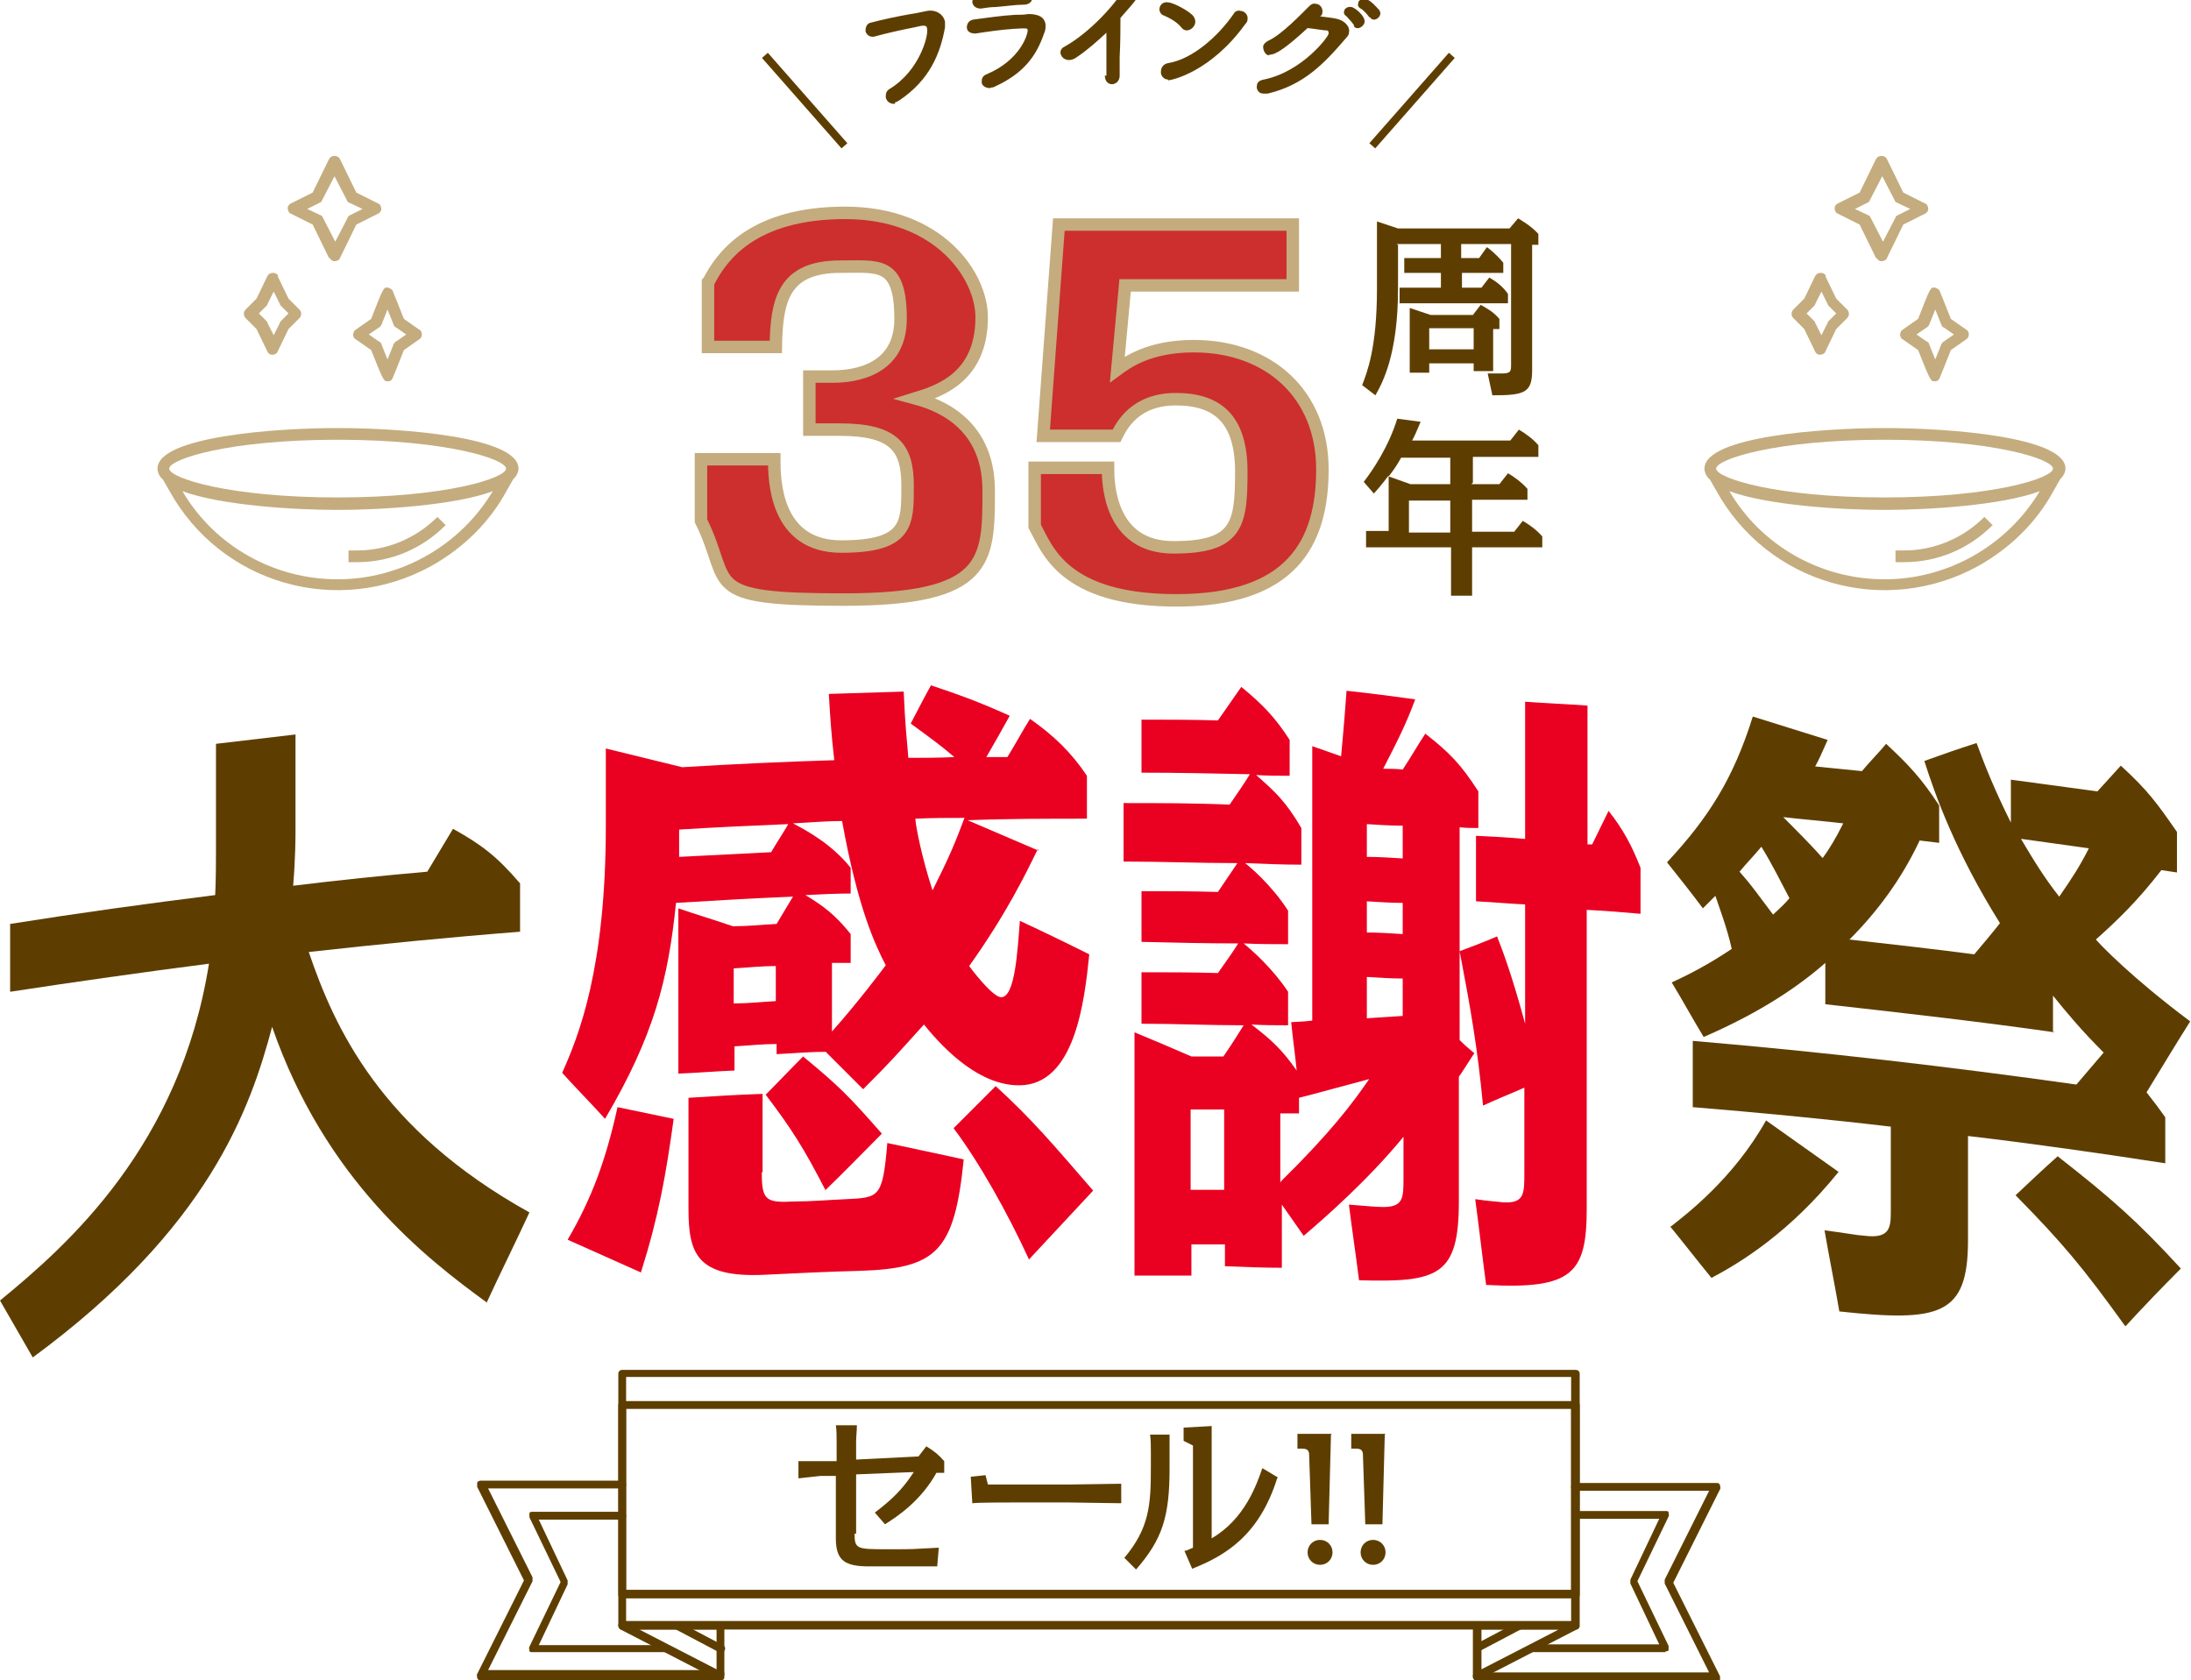
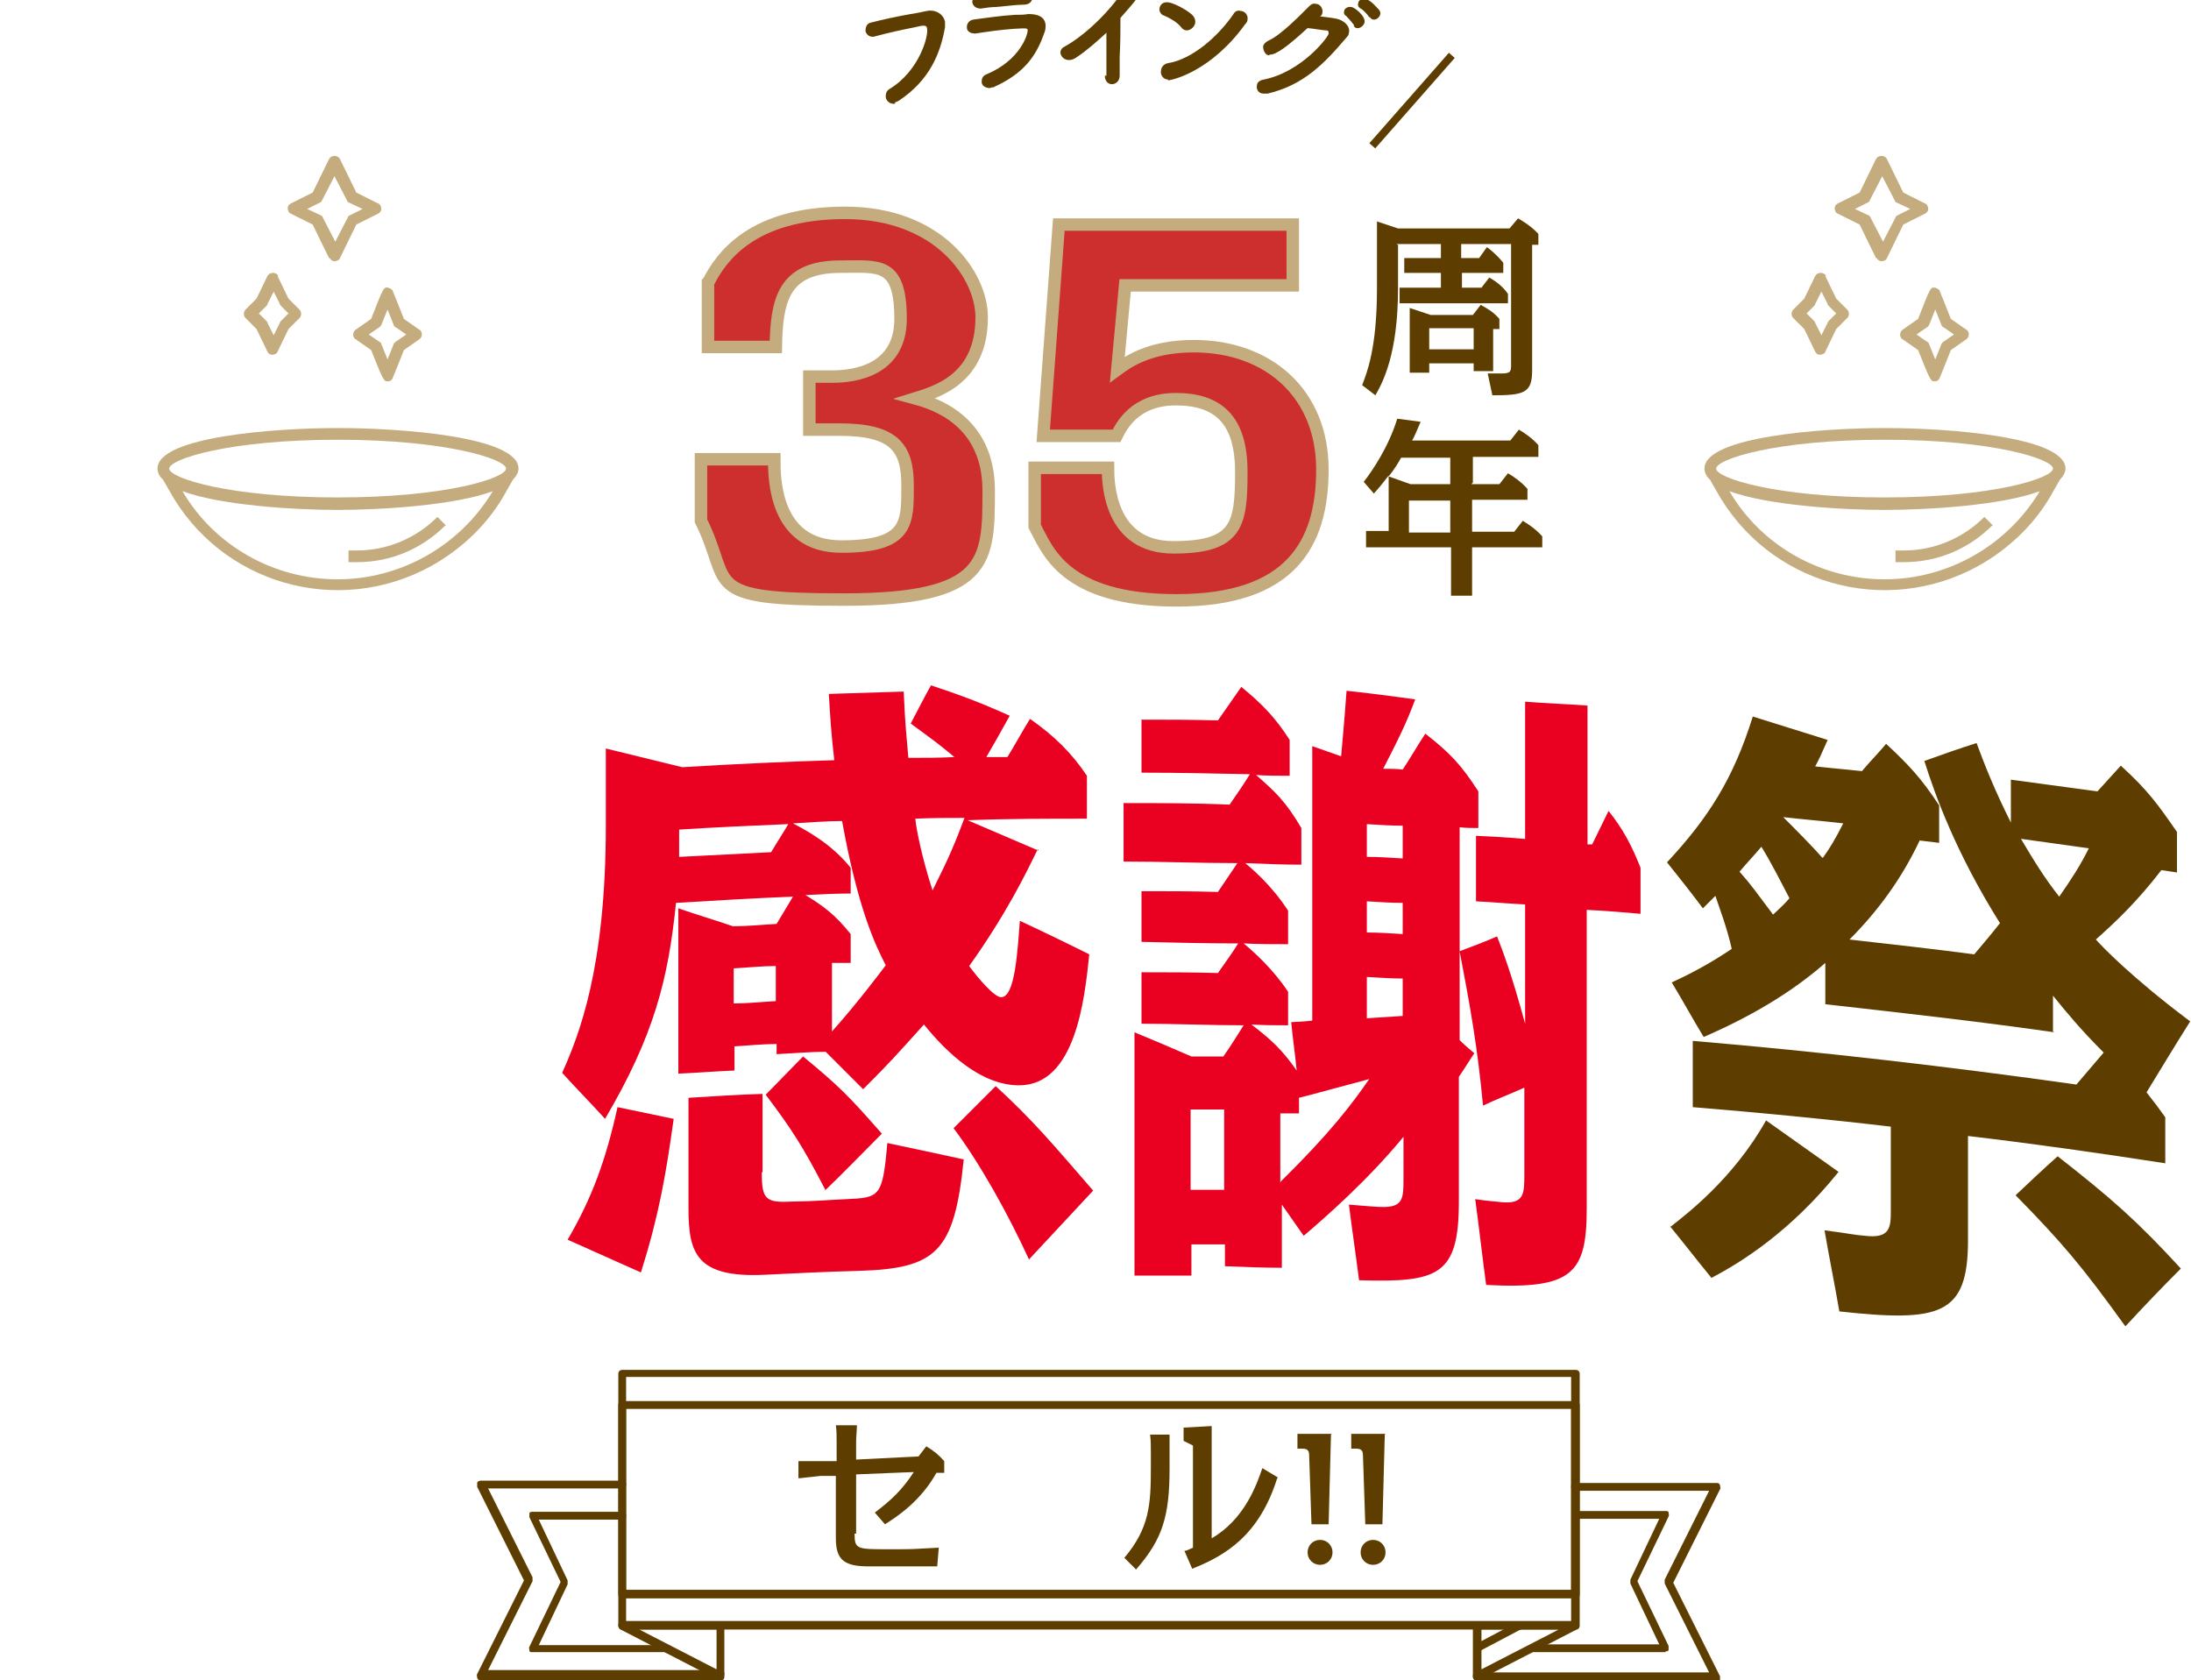
<svg xmlns="http://www.w3.org/2000/svg" id="_レイヤー_1" data-name="レイヤー_1" version="1.1" viewBox="0 0 281 215.5">
  <defs>
    <style>
      .st0 {
        fill: #cc2f2e;
      }

      .st1 {
        stroke: #c4ac7e;
        stroke-width: 1.6px;
      }

      .st1, .st2 {
        fill: none;
        stroke-miterlimit: 10;
      }

      .st2 {
        stroke: #5e3e00;
        stroke-width: 1px;
      }

      .st3 {
        fill: #c4ac7e;
      }

      .st4 {
        fill: #5e3e00;
      }

      .st5 {
        fill: #ea0021;
      }
    </style>
  </defs>
  <g>
    <g>
      <g>
-         <path class="st4" d="M62.5,167.1c-8-5.8-20.8-15.8-27.6-35.4-2.8,10.5-8.1,25.8-30.7,42.4C2.8,171.7,1.4,169.2,0,166.8c8.8-7.2,23.1-19.9,26.8-43.2-8.5,1.1-17,2.3-25.5,3.6v-8.7c8.8-1.4,17.5-2.6,26.3-3.7.1-2.1.1-4.7.1-5.6v-13.8c3.4-.4,6.8-.8,10.2-1.2v12.1c0,1,0,3.6-.3,7.3,5.7-.7,11.5-1.3,17.2-1.8,1.1-1.8,2.2-3.7,3.3-5.5,3.6,2,5.6,3.5,8.6,7v6.2c-9,.7-18.1,1.6-27.1,2.6,3.3,9.7,9.2,22.8,28.3,33.4-1.8,3.9-3.7,7.7-5.5,11.6Z" />
        <path class="st5" d="M133.1,108.9c-1.6,3.3-4.1,8.4-8.8,15,1.1,1.5,3.2,4,4.1,4,1.8,0,2.1-6,2.4-9.8,3,1.4,5.9,2.8,8.9,4.3-.6,5.9-1.8,16.8-9,16.8-4.9,0-9.3-4.2-12.2-7.8-3.8,4.2-4.2,4.7-7.8,8.3-1.6-1.6-3.2-3.2-4.8-4.8-2.1,0-4.2.2-6.3.3,0-.4,0-.9,0-1.3-1.8,0-3.6.2-5.4.3v3.1c-2.4.1-4.8.3-7.2.4v-21.2c2.3.8,4.7,1.5,7,2.3,1.9,0,3.8-.2,5.6-.3.7-1.2,1.4-2.3,2.1-3.5-5,.2-10,.5-15,.8-1,9.8-2.8,17-9.1,27.7-1.8-2-3.7-3.9-5.5-5.9,2.1-4.7,5.6-13.3,5.6-31.7v-9.9c3.3.8,6.5,1.6,9.8,2.4,6.5-.4,13-.7,19.5-.9-.4-3.5-.5-5.2-.7-8.5,3.2-.1,6.4-.2,9.6-.3.2,4.6.4,6,.6,8.5,2,0,3.9,0,5.9-.1-1.9-1.6-2.6-2.1-5.6-4.3.9-1.7,1.7-3.3,2.6-4.9,3.6,1.2,6.1,2.1,10.1,3.9-1,1.8-2,3.6-3,5.3.9,0,1.8,0,2.7,0,1-1.6,1.9-3.3,2.9-4.9,3,2.1,5.3,4.3,7.3,7.3v5.5c-5.1,0-10.2,0-15.3.2,3,1.3,6.1,2.6,9.1,3.9ZM72.8,159c3.1-5.3,4.9-10.2,6.4-17,2.4.5,4.8,1,7.2,1.5-1,7.2-1.9,12.4-4.2,19.7-3.1-1.4-6.3-2.8-9.4-4.2ZM101,105.7c-4.6.2-9.3.4-13.9.7,0,1.5,0,2.1,0,3.5,3.9-.2,7.8-.4,11.8-.6.7-1.2,1.5-2.4,2.2-3.6ZM97.7,150.4c0,3.5.5,3.9,4.1,3.7,2.2,0,4.5-.2,6.7-.3,4.3-.2,4.7-.2,5.3-7.2,3.3.7,6.6,1.4,9.8,2.1-1.2,11.9-3.5,14-13.5,14.3-4,.1-8.1.3-12.1.5-8.7.4-9.7-2.8-9.7-8.5v-14.2c3.2-.2,6.3-.4,9.5-.5v10ZM94.1,124.2v4.5c1.8,0,3.6-.2,5.4-.3,0-1.5,0-3,0-4.5-1.8,0-3.6.2-5.4.3ZM105.9,152.7c-2.9-5.6-4.3-7.8-7.7-12.3,1.6-1.6,3.2-3.3,4.8-4.9,4.6,3.8,5.8,5,10.1,9.9-2.4,2.4-4.8,4.9-7.3,7.3ZM106.7,132.3c3.3-3.7,6.3-7.7,6.9-8.5-1.4-2.7-3.6-7.4-5.6-18.5-2.1,0-4.2.2-6.3.3,1.9,1,5,2.7,7.4,5.7v3.3c-1.9,0-3.9.1-5.8.2,2.3,1.4,3.8,2.5,5.8,5v3.7c-.8,0-1.6,0-2.4,0,0,2.9,0,5.8,0,8.7ZM117.4,105.1c.1,1.1.8,4.8,2.2,9.1,2.2-4.4,2.9-6.1,4.1-9.3-2.1,0-4.2,0-6.3.1ZM132,161.6c-2.8-6.1-6.4-12.5-9.7-16.9,1.8-1.8,3.6-3.6,5.4-5.4,4.7,4.3,7.3,7.4,12.5,13.4-2.7,2.9-5.5,5.9-8.2,8.8Z" />
        <path class="st5" d="M189,135.2c-1.3,2-1.4,2.2-1.9,2.9v16c0,9.5-2.6,10.4-12.8,10.1-.4-3.2-.9-6.5-1.3-9.7,2.4.2,3.6.3,4.1.3,2.9.1,2.9-1.1,2.9-3.7,0-1.8,0-3.5,0-5.3-4.6,5.6-10.1,10.4-12.8,12.7-.9-1.3-1.9-2.7-2.8-4,0,2.7,0,5.4,0,8.1-2.4,0-4.8-.1-7.3-.2,0-.9,0-1.8,0-2.8-1.4,0-2.9,0-4.3,0v4c-2.4,0-4.8,0-7.3,0,0-10.4,0-20.8,0-31.2,2.4,1,4.8,2,7.3,3.1,1.4,0,2.8,0,4.1,0,.9-1.3,1.8-2.7,2.6-4-4.4,0-8.7-.2-13.1-.2v-6.6c3.3,0,6.5,0,9.8.1.9-1.3,1.8-2.5,2.6-3.8-4.1,0-8.3-.1-12.4-.2v-6.5c3.3,0,6.5,0,9.8.1.8-1.2,1.7-2.5,2.5-3.7-4.9,0-9.7-.2-14.6-.2,0-2.5,0-5,0-7.5,4.5,0,9.1,0,13.6.2.9-1.3,1.8-2.6,2.6-3.9-4.6-.1-9.3-.2-13.9-.2v-6.8c3.3,0,6.5,0,9.8.1,1-1.4,2-2.9,3-4.3,2.8,2.3,4.4,4,6.2,6.8v4.6c-1.4,0-2.9,0-4.3-.1,2.5,2.2,3.8,3.4,5.8,6.8,0,1.6,0,3.1,0,4.7-2.4,0-4.8-.1-7.2-.2.6.5,3.3,2.7,5.5,6.1,0,1.4,0,2.9,0,4.3-1.9,0-3.8,0-5.7-.1,1.2,1,3.7,3.2,5.7,6.2,0,1.4,0,2.9,0,4.3-1.6,0-3.1,0-4.7-.1,2.6,2,3.9,3.2,5.8,5.9-.2-2.1-.5-4.1-.7-6.2,1.8-.1,1.9-.1,2.7-.2,0-11.7,0-23.5,0-35.2,1.2.4,2.5.9,3.7,1.3.2-2.4.3-3,.7-8.4,2.9.3,5.9.7,8.8,1.1-1.1,3-2.1,5-4.1,8.9.8,0,1.7,0,2.5.1,1-1.5,1.9-3.1,2.9-4.6,3.2,2.5,4.6,4,6.8,7.4,0,1.6,0,3.1,0,4.7-.8,0-1.6,0-2.4-.1v27.3c.6.6,1.3,1.2,1.9,1.7ZM152.7,142.3v10.3c1.4,0,2.9,0,4.3,0,0-3.4,0-6.8,0-10.3-1.4,0-2.9,0-4.3,0ZM164.3,151.5c6.3-6.2,9.1-9.9,11.3-13.1-1.2.3-8.1,2.2-9,2.4,0,.7,0,1.3,0,2-.8,0-1.6,0-2.4,0,0,3,0,5.9,0,8.9ZM175.3,105.7v4.2c1.5,0,3,.1,4.6.2,0-1.4,0-2.8,0-4.2-1.5,0-3-.1-4.6-.2ZM175.3,115.6v4c1.5,0,3,.1,4.6.2,0-1.3,0-2.7,0-4-1.5,0-3-.1-4.6-.2ZM179.9,130.3c0-1.6,0-3.2,0-4.8-1.5,0-3-.1-4.6-.2v5.3c1.5-.1,3-.2,4.6-.3ZM195.6,90c2.7.2,5.3.3,8,.5v17.8c.2,0,.4,0,.6,0,.7-1.4,1.4-2.9,2.1-4.3,1.9,2.4,3,4.5,4.1,7.3v5.9c-2.3-.2-4.6-.4-6.9-.5v38.3c0,8.3-1.8,10.4-12.9,9.8-.5-3.7-.9-7.3-1.4-11,2,.3,2.8.3,3.5.4,2.8.2,2.8-1.1,2.8-3.7,0-3.7,0-7.3,0-11-1.8.8-3.6,1.5-5.3,2.3-.7-7.4-1.6-12.5-3-19.8,1.6-.6,3.2-1.2,4.8-1.9.7,1.8,1.8,4.6,3.6,11.2,0-5.1,0-10.2,0-15.3-2.1-.1-4.2-.3-6.3-.4,0-2.8,0-5.6,0-8.4,2.1.1,4.2.2,6.3.4,0-5.9,0-11.9,0-17.8Z" />
        <path class="st4" d="M263.5,132.4c-9.8-1.4-19.6-2.5-29.4-3.6v-5.3c-3.3,2.9-8.2,6.3-15.6,9.5-1.4-2.3-2.7-4.7-4.1-7,2.4-1.1,4.7-2.3,7.7-4.3-.6-2.7-1.6-5.3-2.1-6.8-.4.4-.5.5-1.6,1.6-1.5-2-3-3.9-4.6-5.9,5.3-5.7,8.5-10.7,11-18.7,3.2,1,6.4,2,9.6,3-.8,1.8-1.1,2.5-1.6,3.4,2,.2,4,.4,6,.6,1-1.2,2.1-2.3,3.1-3.5,2.9,2.7,4.5,4.4,6.8,7.9v4.8c-.8-.1-1.7-.2-2.5-.3-2.3,4.9-5.4,9.1-9,12.7,5.3.6,10.7,1.2,16,1.9,1.1-1.3,2.2-2.6,3.3-4-5.7-9.1-8.3-16.4-9.7-20.8,2.2-.8,4.5-1.6,6.7-2.3,1,2.7,2.2,5.8,4.4,10.2v-5.5c3.7.5,7.4,1,11.1,1.5,1-1.1,2-2.2,3-3.3,3.5,3.2,4.7,4.9,7.2,8.5v5.2c-.7-.1-1.3-.2-2-.3-3,3.9-5.7,6.5-8.4,8.9.6.7,4.6,4.9,12.1,10.5-1.9,3-3.7,6-5.6,9.1,1.1,1.4,1.7,2.2,2.4,3.2v5.9c-8.4-1.3-16.8-2.5-25.3-3.5v13.4c0,9.6-3.6,10.5-16.5,9.1-.6-3.5-1.3-6.9-1.9-10.4,3.2.4,3.8.6,5.2.7,3.3.4,3.3-1.2,3.3-3.3v-10.7c-8.5-1-16.9-1.8-25.4-2.5v-8.5c16.5,1.4,32.9,3.3,49.2,5.6,1.2-1.4,2.3-2.7,3.5-4.1-3-3-4.8-5.2-6.5-7.3v4.6ZM214.3,157.3c1.9-1.5,8-6.1,12.2-13.6,3.1,2.2,6.2,4.4,9.3,6.6-6.2,7.7-12.5,11.6-16.3,13.6-1.8-2.2-3.5-4.4-5.3-6.6ZM225.9,108.6c-1,1.2-1.8,2-2.8,3.2,1.6,1.8,2.1,2.6,4.3,5.5,1.2-1.1,1.6-1.5,2.1-2.1-1.1-2.1-2.3-4.5-3.6-6.6ZM233.8,110c.8-1.1,1.6-2.4,2.6-4.4-2.6-.3-5.1-.5-7.7-.8,1.4,1.4,3.8,3.8,5,5.2ZM272.5,170c-5.4-7.5-8-10.6-14-16.7,1.8-1.7,3.6-3.4,5.4-5,6.9,5.4,10.2,8.3,15.8,14.4-2.4,2.4-4.8,4.9-7.1,7.4ZM259.2,107.6c1.6,2.7,3,5,4.9,7.4,1.6-2.3,2.7-4,3.8-6.2-2.9-.4-5.8-.8-8.6-1.2Z" />
      </g>
      <g>
        <g>
          <path class="st0" d="M90.9,36.1c1.6-3.1,5.5-8.8,17.5-8.8s17.5,8,17.5,13.4c0,7.8-5.6,9.5-8.5,10.4,2.2.6,9.4,2.7,9.4,11.8s0,14-18.6,14-14.2-1.9-18.3-10.1v-7.9h9.4c0,2.4,0,11.2,8.6,11.2s8.5-3,8.5-7.8-1.6-7.2-8.7-7.2h-3.9v-6.8h2.8c1.5,0,8.9,0,8.9-7.4s-2.8-6.7-7.7-6.7c-7.4,0-8.2,4.4-8.3,10.3h-8.7v-8.3Z" />
          <path class="st0" d="M165.8,28.8v7.8h-21.5l-1,10.8c1.1-.8,3.9-3,9.8-3,9.7,0,16.5,6.2,16.5,15.8s-4.1,16.8-18.7,16.8-16.6-6.6-18.2-9.5v-7.5h9.4c0,2,.2,10.2,8.4,10.2s8.7-2.9,8.7-9.7-3.1-9.3-8.4-9.3-7,3.5-7.6,4.7h-9.4l2-27.1h30Z" />
        </g>
        <g>
          <path class="st1" d="M90.9,36.1c1.6-3.1,5.5-8.8,17.5-8.8s17.5,8,17.5,13.4c0,7.8-5.6,9.5-8.5,10.4,2.2.6,9.4,2.7,9.4,11.8s0,14-18.6,14-14.2-1.9-18.3-10.1v-7.9h9.4c0,2.4,0,11.2,8.6,11.2s8.5-3,8.5-7.8-1.6-7.2-8.7-7.2h-3.9v-6.8h2.8c1.5,0,8.9,0,8.9-7.4s-2.8-6.7-7.7-6.7c-7.4,0-8.2,4.4-8.3,10.3h-8.7v-8.3Z" />
          <path class="st1" d="M165.8,28.8v7.8h-21.5l-1,10.8c1.1-.8,3.9-3,9.8-3,9.7,0,16.5,6.2,16.5,15.8s-4.1,16.8-18.7,16.8-16.6-6.6-18.2-9.5v-7.5h9.4c0,2,.2,10.2,8.4,10.2s8.7-2.9,8.7-9.7-3.1-9.3-8.4-9.3-7,3.5-7.6,4.7h-9.4l2-27.1h30Z" />
        </g>
      </g>
      <g>
        <path class="st4" d="M179.3,31.4v5.6c0,8.5-2,12.1-2.9,13.7l-1.7-1.3c.6-1.6,1.9-4.7,1.9-12.4v-8.6l2.7.9h14.3l1.1-1.3c.3.2,1.6.9,2.6,2v1.4h-.8v16.1c0,2.9-1,3.2-5.1,3.2l-.6-2.8c.5,0,1.2,0,1.8,0,1.2,0,1.2-.3,1.2-1.2v-15.4h-6.4v1.8h2.3l1-1.4c.3.2,1.2.9,2.1,2v1.3h-5.3v1.9h2.5l1-1.3c.9.5,1.8,1.2,2.4,2.1v1.2h-13.9v-2h5.3v-1.9h-4.7v-1.9h4.7v-1.8h-5.7ZM191.5,47.6h-2.5v-1h-5.7v1.2h-2.5v-8.3l2.7.9h5.4l1-1.3c1.1.6,1.7,1,2.4,1.8v1.3h-.8v5.4ZM189,42.1h-5.7v2.7h5.7v-2.7Z" />
        <path class="st4" d="M188.7,62.1h3.6l1.1-1.4c.7.4,1.7,1.1,2.5,2v1.4h-7.1v4.1h5.4l1.1-1.4c1,.6,1.8,1.2,2.5,2v1.4h-9v6.2h-2.7v-6.2h-10.9v-2.1h2.9v-7.1c-.2.2-.8,1.1-1.9,2.3l-1.3-1.5c1.1-1.4,3.2-4.5,4.3-8.1l3,.4c-.5,1.2-.9,2.1-1.1,2.4h12.6l1.1-1.4c1,.6,1.8,1.2,2.5,2v1.5h-8.4v3.3ZM186,58.7h-6.3c-.4.7-.8,1.4-1.6,2.4l2.8,1h5.1v-3.3ZM186,64.2h-5.3v4.1h5.3v-4.1Z" />
      </g>
      <g>
        <path class="st4" d="M114.8,13.3c-.6.1-1.1-.3-1.2-.8,0-.4,0-.8.5-1.1,3.8-2.3,5-6.8,4.8-7.7,0-.5-.4-.5-1.6-.2-1.5.3-3.4.7-5.2,1.2,0,0,0,0,0,0-.6.1-1-.3-1.1-.7,0-.4.1-1,.7-1.1,1.5-.4,3.4-.8,5.1-1.1.8-.1,1.5-.3,2.1-.4,1.1-.2,2.1.4,2.3,1.4,0,.2,0,.5,0,.7-.6,3.4-2,6.8-5.9,9.4-.2.1-.3.2-.5.2Z" />
        <path class="st4" d="M127.4,11.2c-.1,0-.3,0-.4.1-.6,0-1.1-.3-1.1-.8,0-.4.1-.8.7-1,4.2-1.8,5.2-5,5.2-5.6,0-.3-.1-.3-1.8-.2-1.6.1-3.6.4-4.9.6,0,0,0,0,0,0-.7,0-1.1-.3-1.1-.8,0-.4.2-.9.9-1,1.6-.2,3.5-.5,5.3-.6.6,0,1.1,0,1.7-.1,1.3,0,2.1.4,2.2,1.4,0,.3,0,.7-.2,1.1-1,2.9-2.6,5.1-6.3,6.8ZM131.3-1.1c.7,0,1.1.4,1.1.8,0,.4-.3.9-1.1.9-1,0-2.3.2-3.6.3-.6,0-1.3.1-1.9.2-.6,0-1-.3-1.1-.8,0-.4.2-.9,1-1,0,0,0,0,0,0,.8,0,1.7-.2,2.7-.3,1,0,1.9-.2,2.8-.3,0,0,0,0,0,0Z" />
        <path class="st4" d="M141.9,9.7c0-1.2,0-3.6,0-5.5-1.2,1.1-2.4,2.2-3.9,3.2-.3.2-.6.3-.9.3-.6,0-1-.4-1.1-.9,0-.3.1-.6.5-.8,2.7-1.5,5.8-4.5,7.7-7.4.3-.4.6-.5.9-.5.5,0,1,.5,1,1,0,.3,0,.5-2.4,3.2,0,1.1,0,3.2-.1,5,0,1,0,1.8,0,2.4,0,0,0,0,0,0,0,.7-.5,1.1-1,1.1-.4,0-.9-.3-.9-1.1,0,0,0,0,0,0Z" />
        <path class="st4" d="M151.4,3.4c-.5-.6-1.4-1.1-2.1-1.4-.4-.1-.6-.5-.6-.8,0-.5.4-1,1.1-.9.5,0,2.2.8,3.1,1.6.3.3.4.6.4.9,0,.6-.6,1.1-1.1,1.1-.2,0-.5-.1-.7-.4ZM149.8,10.2c-.6,0-1-.6-.9-1.1,0-.4.3-.9.9-1,3.1-.5,6.4-3.4,8.4-6.3.2-.4.6-.5.9-.4.5,0,1,.5.9,1.1,0,.2-.1.4-.3.6-4.4,6.1-9.4,7.2-9.9,7.2Z" />
        <path class="st4" d="M162.8,7.1c-.5,0-.8-.6-.8-1.1,0-.3.3-.6.7-.8,1.6-.7,4.2-3.4,5.2-4.4.3-.3.6-.4.9-.3.5,0,.9.6.8,1.1,0,.2-.1.4-.3.5,0,0,1.7.2,2.1.3,1,.2,1.8,1,1.6,1.8,0,.2-.1.4-.3.6-2.9,3.4-5.5,6.1-10.1,7.2-.2,0-.4,0-.6,0-.6,0-.9-.6-.8-1,0-.4.3-.7.9-.8,4.9-1,8.3-5.5,8.3-5.9,0-.2,0-.4-.3-.4-.4,0-1.4-.2-2.4-.3-2.5,2.3-4.1,3.5-4.9,3.4ZM173.7,3.3c-.1-.2-.8-1-1-1.2-.3-.2-.4-.4-.3-.7,0-.3.5-.6.9-.5.4,0,1.9,1.2,1.7,2-.1.4-.6.8-1,.7-.1,0-.3-.1-.4-.3ZM175.6,2.2c-.1-.2-.8-1-1.1-1.1-.3-.2-.4-.4-.3-.7,0-.4.5-.6,1-.5.6.1,1.5,1.2,1.7,1.4.1.2.2.4.1.6-.1.4-.6.7-.9.6-.1,0-.3-.1-.4-.3Z" />
      </g>
-       <line class="st2" x1="108.3" y1="18.7" x2="98.1" y2="7.1" />
      <line class="st2" x1="176" y1="18.7" x2="186.2" y2="7.1" />
    </g>
    <g>
      <path class="st3" d="M43.3,54.9c-8,0-23.1,1.1-23.1,5.2,0,.5.3,1.1.7,1.4l.8,1.4c6.6,12,21.6,16.3,33.6,9.7,4.1-2.3,7.5-5.6,9.7-9.7l.8-1.4c.4-.4.7-.9.7-1.4,0-4.1-15.1-5.2-23.1-5.2ZM43.3,56.4c14,0,21.6,2.5,21.6,3.7s-7.6,3.7-21.6,3.7-21.6-2.5-21.6-3.7,7.6-3.7,21.6-3.7ZM43.3,74.3c-8.2,0-15.8-4.3-19.9-11.3,4.9,1.8,14.2,2.4,19.9,2.4s15.1-.6,19.9-2.4c-4.2,7-11.8,11.3-19.9,11.3Z" />
      <path class="st3" d="M57.2,67.4l-1.1-1.1c-2.7,2.7-6.4,4.3-10.3,4.3h-1.1v1.5h1.1c4.3,0,8.3-1.7,11.3-4.7Z" />
      <path class="st3" d="M42.3,33.1c.2.4.6.5,1,.3.1,0,.3-.2.3-.3l2.1-4.3,2.8-1.4c.4-.2.5-.6.3-1,0-.1-.2-.3-.3-.3l-2.8-1.4-2.1-4.3c-.2-.4-.7-.5-1.1-.3-.1,0-.2.2-.3.3l-2.1,4.3-2.8,1.4c-.4.2-.5.6-.3,1,0,.1.2.3.3.3l2.8,1.4,2.1,4.3ZM41,26c.1,0,.3-.2.3-.3l1.6-3.1,1.6,3.1c0,.1.2.3.3.3l1.7.8-1.6.8c-.1,0-.3.2-.3.3l-1.6,3.1-1.6-3.1c0-.1-.2-.3-.3-.3l-1.7-.8,1.6-.8Z" />
      <path class="st3" d="M35.7,35.4c-.2-.4-.7-.5-1.1-.3-.1,0-.2.2-.3.3l-1.4,2.9-1.4,1.4c-.3.3-.3.8,0,1.1l1.4,1.4,1.4,2.9c.2.4.6.5,1,.3.1,0,.3-.2.3-.3l1.4-2.9,1.4-1.4c.3-.3.3-.8,0-1.1l-1.4-1.4-1.4-2.9ZM36,41.2c0,0-.1.1-.1.2l-.8,1.6-.8-1.6c0,0,0-.1-.1-.2l-1-1,1-1c0,0,.1-.1.1-.2l.8-1.6.8,1.6c0,0,0,.1.1.2l1,1-1,1Z" />
      <path class="st3" d="M45.6,43.5l2,1.4c1.4,3.5,1.6,4,2,4,0,0,.2,0,.2,0,.3,0,.5-.2.6-.5,0,0,1.1-2.7,1.4-3.5l2-1.4c.3-.2.4-.7.2-1,0,0-.1-.2-.2-.2l-2-1.4c-.3-.8-1.4-3.5-1.4-3.5,0-.2-.3-.4-.6-.5-.6-.1-.6-.1-2.2,4l-2,1.4c-.3.2-.4.7-.2,1,0,0,.1.2.2.2h0ZM48.6,42c.1,0,.2-.2.3-.3,0,0,.4-1,.8-2,.2.5.5,1.2.8,2,0,.1.2.3.3.3l1.3.9-1.3.9c-.1,0-.2.2-.3.3-.3.8-.6,1.5-.8,2-.4-1-.8-2-.8-2,0-.1-.2-.3-.3-.3l-1.3-.9,1.3-.9Z" />
    </g>
    <g>
      <path class="st3" d="M241.7,54.9c-8,0-23.1,1.1-23.1,5.2,0,.5.3,1.1.7,1.4l.8,1.4c6.6,12,21.6,16.3,33.6,9.7,4.1-2.3,7.5-5.6,9.7-9.7l.8-1.4c.4-.4.7-.9.7-1.4,0-4.1-15.1-5.2-23.1-5.2ZM241.7,56.4c14,0,21.6,2.5,21.6,3.7s-7.6,3.7-21.6,3.7-21.6-2.5-21.6-3.7,7.6-3.7,21.6-3.7ZM241.7,74.3c-8.2,0-15.8-4.3-19.9-11.3,4.9,1.8,14.2,2.4,19.9,2.4s15.1-.6,19.9-2.4c-4.2,7-11.8,11.3-19.9,11.3Z" />
      <path class="st3" d="M255.6,67.4l-1.1-1.1c-2.7,2.7-6.4,4.3-10.3,4.3h-1.1v1.5h1.1c4.3,0,8.3-1.7,11.3-4.7Z" />
      <path class="st3" d="M240.7,33.1c.2.4.6.5,1,.3.1,0,.3-.2.3-.3l2.1-4.3,2.8-1.4c.4-.2.5-.6.3-1,0-.1-.2-.3-.3-.3l-2.8-1.4-2.1-4.3c-.2-.4-.7-.5-1.1-.3-.1,0-.2.2-.3.3l-2.1,4.3-2.8,1.4c-.4.2-.5.6-.3,1,0,.1.2.3.3.3l2.8,1.4,2.1,4.3ZM239.5,26c.1,0,.3-.2.3-.3l1.6-3.1,1.6,3.1c0,.1.2.3.3.3l1.7.8-1.6.8c-.1,0-.3.2-.3.3l-1.6,3.1-1.6-3.1c0-.1-.2-.3-.3-.3l-1.7-.8,1.6-.8Z" />
      <path class="st3" d="M234.2,35.4c-.2-.4-.7-.5-1.1-.3-.1,0-.2.2-.3.3l-1.4,2.9-1.4,1.4c-.3.3-.3.8,0,1.1l1.4,1.4,1.4,2.9c.2.4.6.5,1,.3.1,0,.3-.2.3-.3l1.4-2.9,1.4-1.4c.3-.3.3-.8,0-1.1l-1.4-1.4-1.4-2.9ZM234.5,41.2c0,0-.1.1-.1.2l-.8,1.6-.8-1.6c0,0,0-.1-.1-.2l-1-1,1-1c0,0,.1-.1.1-.2l.8-1.6.8,1.6c0,0,0,.1.1.2l1,1-1,1Z" />
      <path class="st3" d="M244,43.5l2,1.4c1.4,3.5,1.6,4,2,4,0,0,.2,0,.2,0,.3,0,.5-.2.6-.5,0,0,1.1-2.7,1.4-3.5l2-1.4c.3-.2.4-.7.2-1,0,0-.1-.2-.2-.2l-2-1.4c-.3-.8-1.4-3.5-1.4-3.5,0-.2-.3-.4-.6-.5-.6-.1-.6-.1-2.2,4l-2,1.4c-.3.2-.4.7-.2,1,0,0,.1.2.2.2h0ZM247.1,42c.1,0,.2-.2.3-.3,0,0,.4-1,.8-2,.2.5.5,1.2.8,2,0,.1.2.3.3.3l1.3.9-1.3.9c-.1,0-.2.2-.3.3-.3.8-.6,1.5-.8,2-.4-1-.8-2-.8-2,0-.1-.2-.3-.3-.3l-1.3-.9,1.3-.9Z" />
    </g>
  </g>
  <g>
    <path class="st4" d="M202.1,209h-122.3c-.3,0-.5-.2-.5-.5v-32.3c0-.3.2-.5.5-.5h122.3c.3,0,.5.2.5.5v32.3c0,.3-.2.5-.5.5ZM80.3,207.9h121.2s0-31.3,0-31.3h-121.2s0,31.3,0,31.3Z" />
    <g>
      <path class="st4" d="M92.4,215.5c0,0-.2,0-.2,0l-12.6-6.5c-.2-.1-.3-.4-.3-.6,0-.2.3-.4.5-.4h12.6c.3,0,.5.2.5.5v6.5c0,.2,0,.4-.3.5,0,0-.2,0-.3,0ZM82,209l9.9,5.1v-5.1s-9.9,0-9.9,0Z" />
      <path class="st4" d="M92.4,215.5h-30.7c-.2,0-.4,0-.5-.3,0-.2-.1-.4,0-.5l6-12-6-12c0-.2,0-.4,0-.5,0-.2.3-.3.5-.3h18.1c.3,0,.5.2.5.5s-.2.5-.5.5h-17.2s5.7,11.4,5.7,11.4c0,.1,0,.3,0,.5l-5.7,11.4h29.8c.3,0,.5.2.5.5s-.2.5-.5.5Z" />
      <path class="st4" d="M85.4,211.9h-17.1c-.2,0-.4,0-.4-.2,0-.2-.1-.3,0-.5l4-8.3-4-8.3c0-.2,0-.4,0-.5,0-.2.3-.2.4-.2h11.5c.3,0,.5.2.5.5s-.2.5-.5.5h-10.7s3.7,7.8,3.7,7.8c0,.1,0,.3,0,.5l-3.7,7.8h16.3c.3,0,.5.2.5.5s-.2.5-.5.5Z" />
-       <path class="st4" d="M92.4,211.9c0,0-.2,0-.2,0l-5.5-2.9c-.3-.1-.4-.5-.2-.7.1-.3.5-.4.7-.2l5.5,2.9c.3.1.4.5.2.7,0,.2-.3.3-.5.3Z" />
+       <path class="st4" d="M92.4,211.9c0,0-.2,0-.2,0l-5.5-2.9l5.5,2.9c.3.1.4.5.2.7,0,.2-.3.3-.5.3Z" />
    </g>
    <g>
      <path class="st4" d="M189.5,215.5c0,0-.2,0-.3,0-.2,0-.3-.3-.3-.5v-6.5c0-.3.2-.5.5-.5h12.6c.2,0,.5.2.5.4,0,.2,0,.5-.3.6l-12.6,6.5c0,0-.2,0-.2,0ZM190,209v5.1s9.9-5.1,9.9-5.1h-9.9Z" />
      <path class="st4" d="M220.1,215.5h-30.7c-.3,0-.5-.2-.5-.5s.2-.5.5-.5h29.8s-5.7-11.4-5.7-11.4c0-.1,0-.3,0-.5l5.7-11.4h-17.2c-.3,0-.5-.2-.5-.5s.2-.5.5-.5h18.1c.2,0,.4,0,.5.3,0,.2.1.4,0,.5l-6,12,6,12c0,.2,0,.4,0,.5,0,.2-.3.3-.5.3Z" />
      <path class="st4" d="M213.6,211.9h-17.1c-.3,0-.5-.2-.5-.5s.2-.5.5-.5h16.3s-3.7-7.8-3.7-7.8c0-.1,0-.3,0-.5l3.7-7.8h-10.7c-.3,0-.5-.2-.5-.5s.2-.5.5-.5h11.5c.2,0,.4,0,.4.2,0,.2.1.3,0,.5l-4,8.3,4,8.3c0,.2,0,.4,0,.5,0,.2-.3.2-.4.2Z" />
      <path class="st4" d="M189.5,211.9c-.2,0-.4-.1-.5-.3-.1-.3,0-.6.2-.7l5.5-2.9c.3-.1.6,0,.7.2.1.3,0,.6-.2.7l-5.5,2.9c0,0-.2,0-.2,0Z" />
    </g>
    <path class="st4" d="M202.1,205h-122.3c-.3,0-.5-.2-.5-.5v-24.3c0-.3.2-.5.5-.5h122.3c.3,0,.5.2.5.5v24.3c0,.3-.2.5-.5.5ZM80.3,203.9h121.2s0-23.2,0-23.2h-121.2s0,23.2,0,23.2Z" />
  </g>
  <g>
    <path class="st4" d="M109.6,196.7c0,2,.3,2,4.3,2s2.3,0,6.5-.2l-.2,2.4h-8.7c-3.1,0-4.3-.7-4.3-3.6v-8h-2c-1.1.1-2.5.3-2.8.3v-2.2c.6,0,2.1,0,2.8,0h2.1v-2.5c0-.6,0-1.5-.1-2.1h2.7c0,.7-.1,1.4-.1,2.1v2.3l8-.4,1-1.3c1,.6,1.6,1.1,2.3,1.9v1.5h-1c-2,3.6-5,5.6-6.6,6.6l-1.3-1.5c2.1-1.6,3.5-2.9,5-5.2l-7.4.3v7.6Z" />
-     <path class="st4" d="M126.4,189.2l.3,1.2c.7,0,2.9,0,3.5,0h6.8c.3,0,6.1-.1,6.8-.1v2.5c-.8,0-6.4-.1-6.8-.1h-6.8c-.9,0-4.8,0-5.5.1l-.2-3.4,1.9-.2Z" />
    <path class="st4" d="M150,188.3c0,6.2-.9,9.1-4.3,13l-1.5-1.5c3.2-3.8,3.4-6.8,3.4-11.5v-2.2c0-.6,0-1.4-.1-2.1h2.5v4.3ZM163.8,189.6c-2.3,7.3-6.6,9.9-10.9,11.6l-1-2.3c.3,0,.4-.1,1.1-.4v-13.1l-1.2-.6v-1.7l3.6-.2v14.4c4.3-2.5,5.8-7,6.5-9l2,1.2Z" />
    <path class="st4" d="M170.7,184l-.3,11.5h-2.2l-.3-8.9c0-.7-.4-.8-.9-.8h-.6v-1.9h4.4ZM170.9,199.1c0,.9-.7,1.6-1.6,1.6s-1.6-.7-1.6-1.6.7-1.6,1.6-1.6,1.6.7,1.6,1.6Z" />
    <path class="st4" d="M177.6,184l-.3,11.5h-2.2l-.3-8.9c0-.7-.4-.8-.9-.8h-.6v-1.9h4.4ZM177.7,199.1c0,.9-.7,1.6-1.6,1.6s-1.6-.7-1.6-1.6.7-1.6,1.6-1.6,1.6.7,1.6,1.6Z" />
  </g>
</svg>